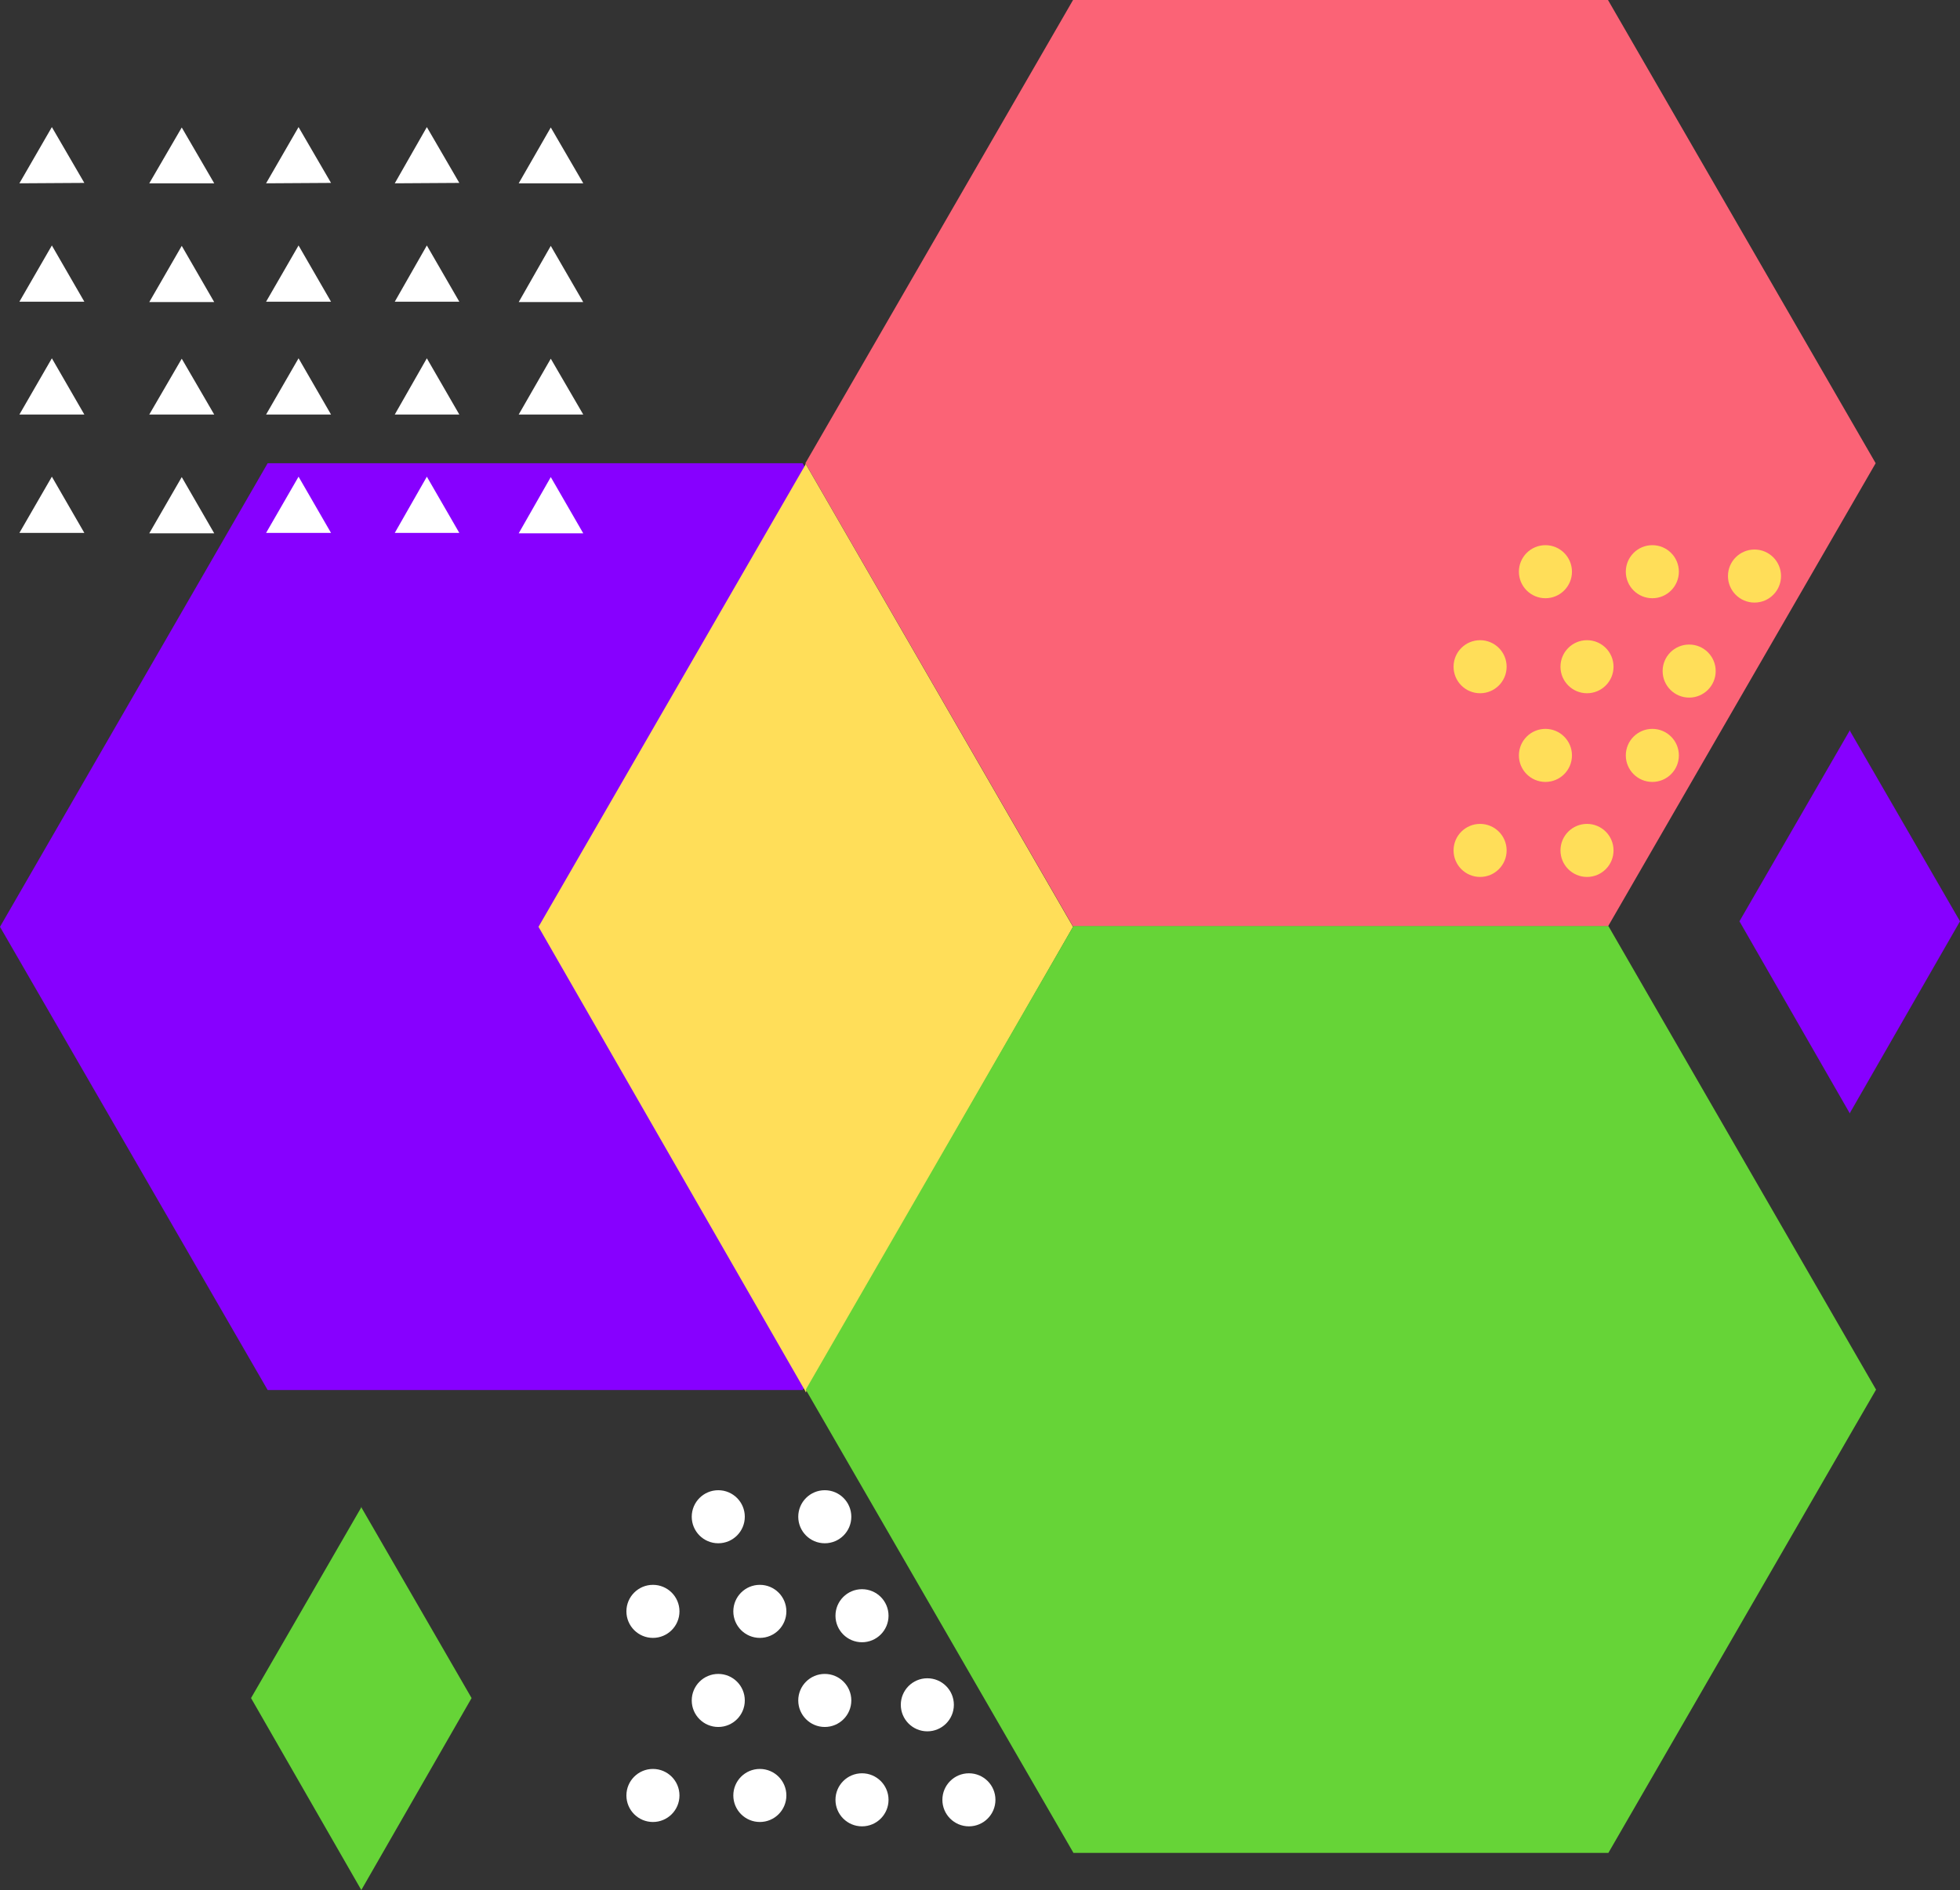
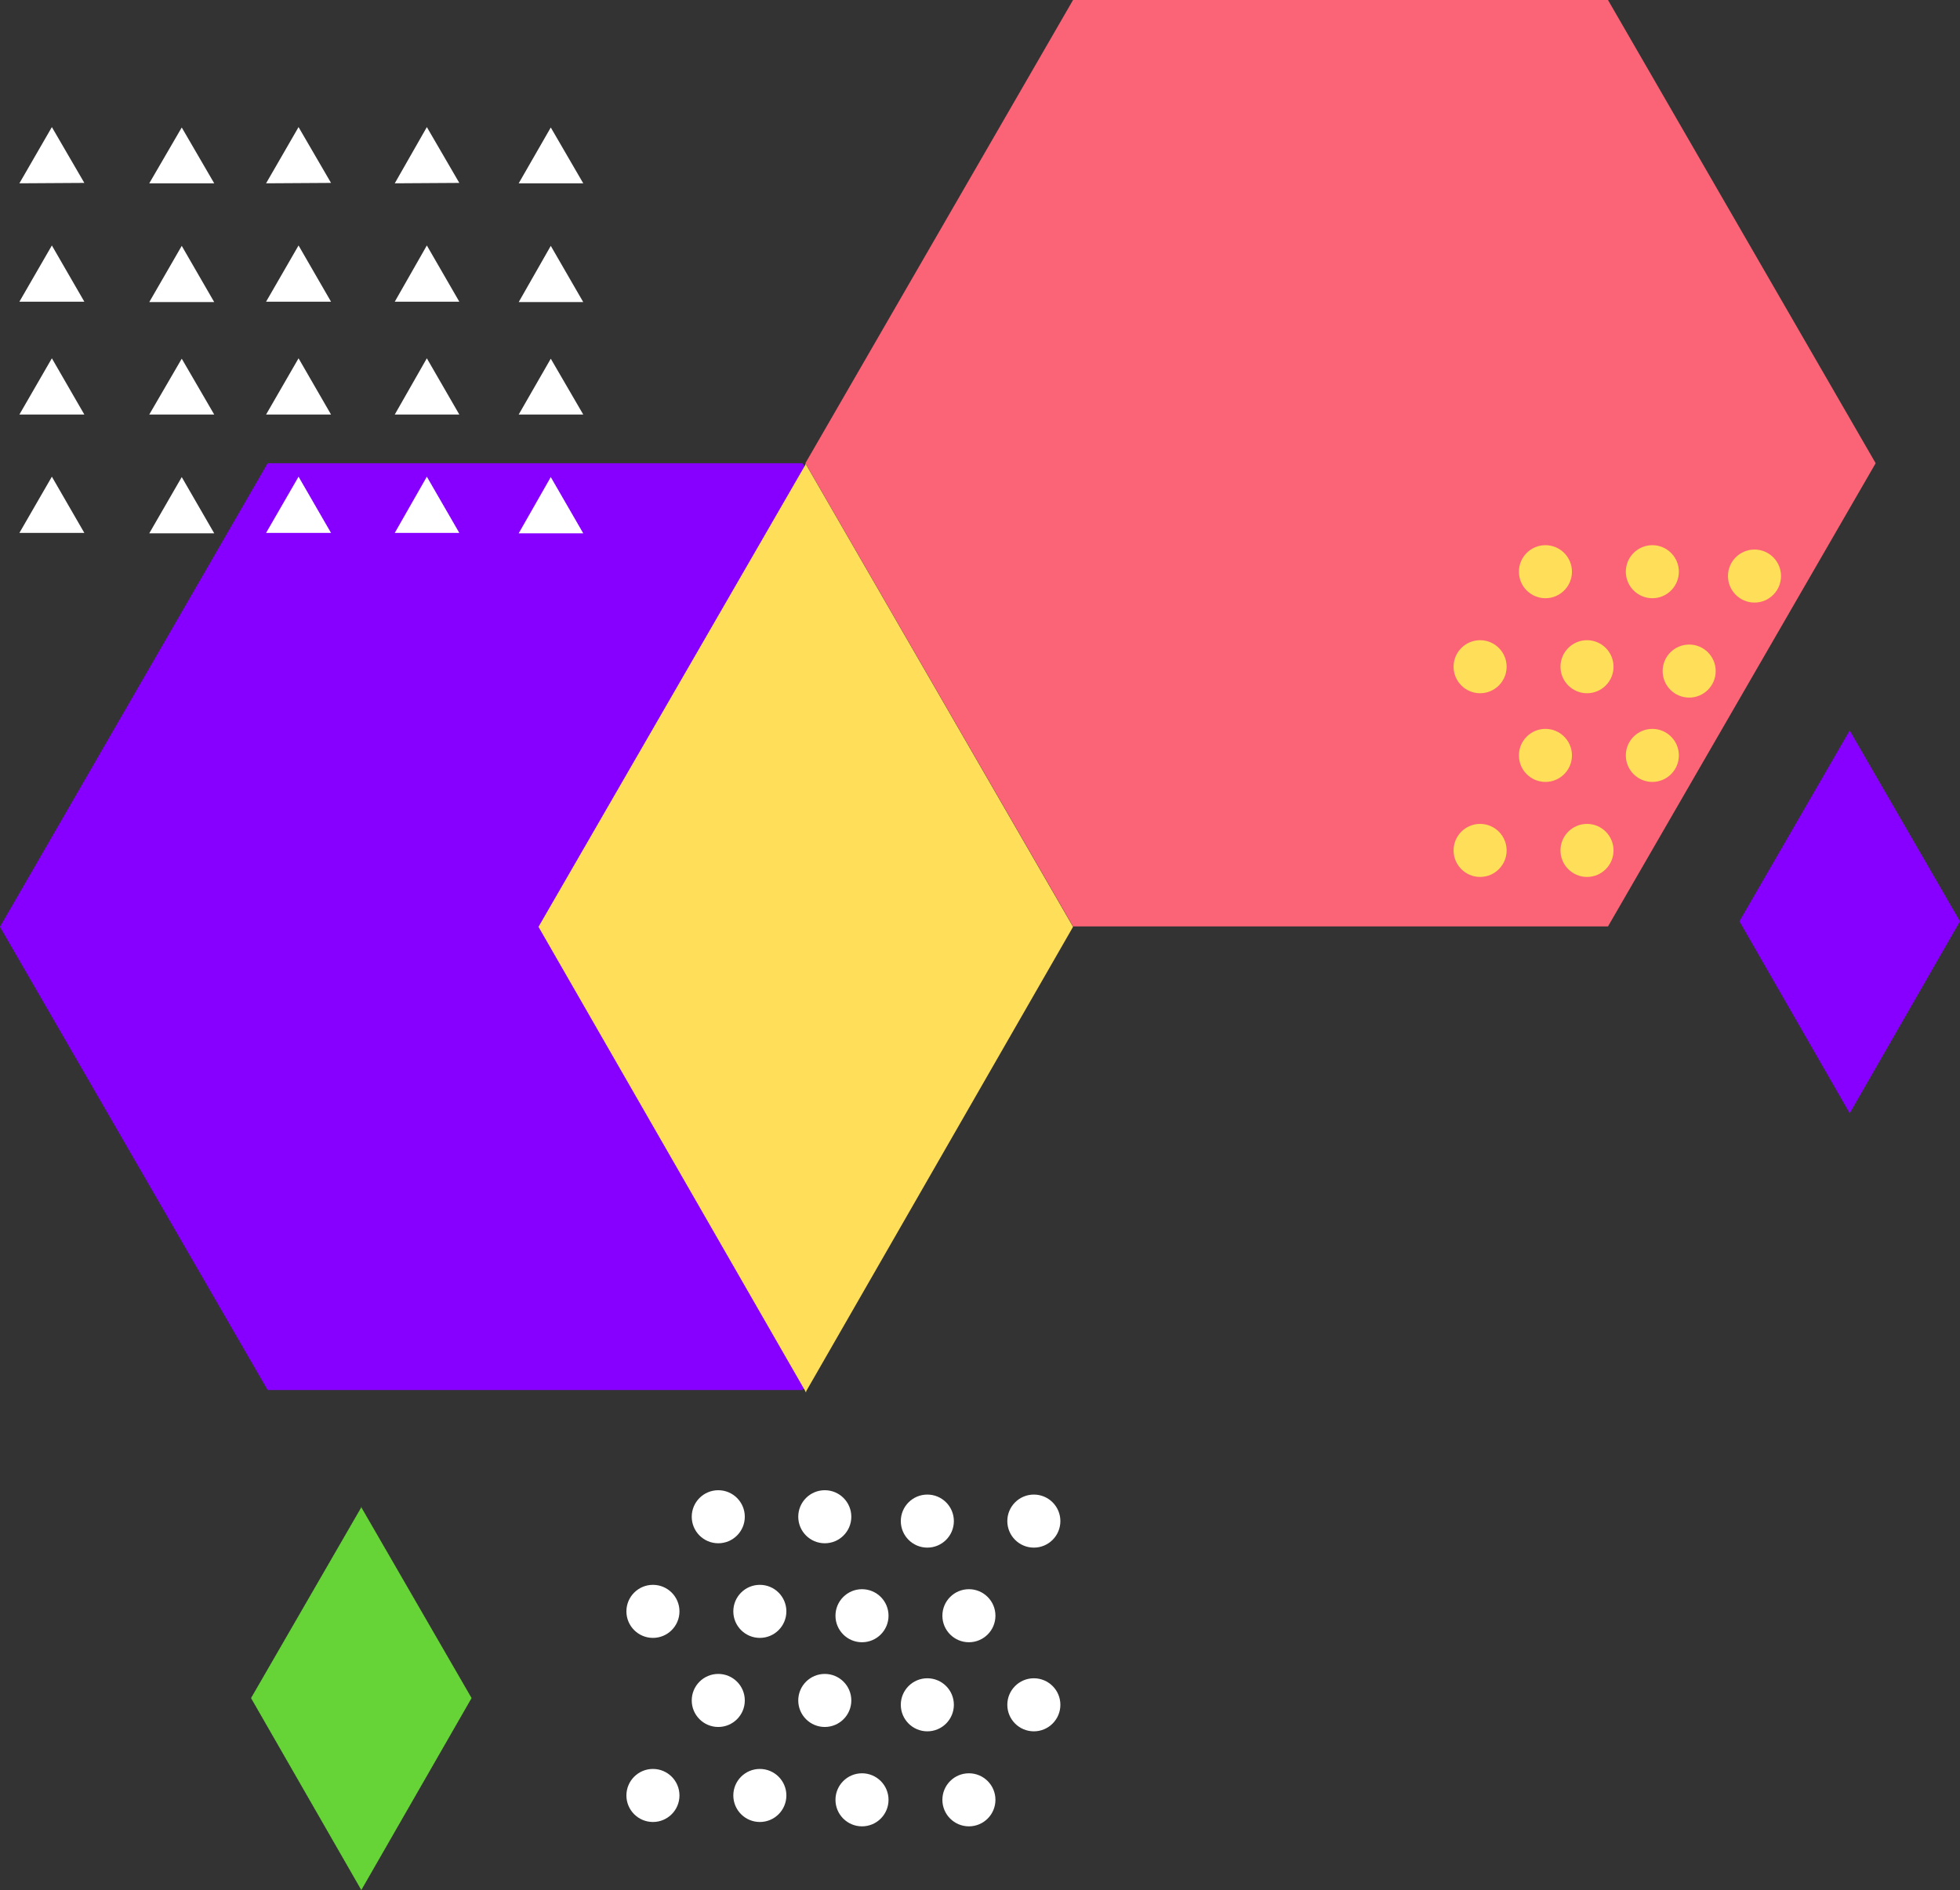
<svg xmlns="http://www.w3.org/2000/svg" fill="#000000" height="477.4" preserveAspectRatio="xMidYMid meet" version="1" viewBox="0.0 2.8 495.0 477.4" width="495" zoomAndPan="magnify">
  <rect x="0.0" y="2.8" width="495.0" height="477.4" fill="#333333" stroke="none" />
  <g fill="#8700ff" id="change1_1">
    <path d="M67.6 353.9L0 236.9 67.6 119.8 202.7 119.8 270.2 236.9 202.7 353.9z" fill="inherit" />
    <path d="M467.2 283.9L495 235.5 467.2 187.4 467.2 187.2 467.2 187.3 467.1 187.2 467.1 187.4 439.3 235.5 467.1 283.9 467.1 284 467.2 284 467.2 284z" fill="inherit" />
  </g>
  <g id="change2_1">
    <path d="M271 236.8L203.4 119.8 271 2.8 406.1 2.8 473.7 119.8 406.1 236.8z" fill="#fb6376" />
  </g>
  <g fill="#ffffff">
    <g id="change3_2">
      <path d="M21.3 49L4.9 49.1 13.1 34.9z" fill="inherit" />
    </g>
    <g id="change3_3">
      <path d="M54.1 49.1L37.7 49.1 45.9 35z" fill="inherit" />
    </g>
    <g id="change3_4">
      <path d="M83.6 49L67.2 49.1 75.4 34.9z" fill="inherit" />
    </g>
    <g id="change3_5">
      <path d="M116 49L99.7 49.1 107.8 34.9z" fill="inherit" />
    </g>
    <g id="change3_6">
      <path d="M147.3 49.1L131 49.1 139.1 35z" fill="inherit" />
    </g>
    <g id="change3_7">
      <path d="M21.3 79L4.9 79 13.1 64.8z" fill="inherit" />
    </g>
    <g id="change3_8">
      <path d="M54.1 79.1L37.7 79.1 45.9 64.9z" fill="inherit" />
    </g>
    <g id="change3_9">
      <path d="M83.6 79L67.2 79 75.4 64.8z" fill="inherit" />
    </g>
    <g id="change3_10">
      <path d="M116 79L99.7 79 107.8 64.8z" fill="inherit" />
    </g>
    <g id="change3_11">
      <path d="M147.3 79.1L131 79.1 139.1 64.9z" fill="inherit" />
    </g>
    <g id="change3_12">
      <path d="M21.3 107.5L4.9 107.5 13.1 93.3z" fill="inherit" />
    </g>
    <g id="change3_13">
      <path d="M54.1 107.5L37.7 107.5 45.9 93.4z" fill="inherit" />
    </g>
    <g id="change3_14">
      <path d="M83.6 107.5L67.2 107.5 75.4 93.3z" fill="inherit" />
    </g>
    <g id="change3_15">
      <path d="M116 107.5L99.7 107.5 107.8 93.3z" fill="inherit" />
    </g>
    <g id="change3_16">
      <path d="M147.3 107.5L131 107.5 139.1 93.4z" fill="inherit" />
    </g>
    <g id="change3_17">
      <path d="M21.3 137.4L4.9 137.4 13.1 123.2z" fill="inherit" />
    </g>
    <g id="change3_18">
      <path d="M54.1 137.5L37.7 137.5 45.9 123.3z" fill="inherit" />
    </g>
    <g id="change3_19">
      <path d="M83.6 137.4L67.2 137.4 75.4 123.2z" fill="inherit" />
    </g>
    <g id="change3_20">
      <path d="M116 137.4L99.7 137.4 107.8 123.2z" fill="inherit" />
    </g>
    <g id="change3_21">
      <path d="M147.3 137.5L131 137.5 139.1 123.3z" fill="inherit" />
    </g>
    <g id="change3_1">
      <circle cx="181.4" cy="385.9" fill="inherit" r="6.7" />
      <circle cx="208.3" cy="385.9" fill="inherit" r="6.7" />
      <circle cx="234.2" cy="387" fill="inherit" r="6.7" />
      <circle cx="261.1" cy="387" fill="inherit" r="6.7" />
      <circle cx="164.9" cy="409.8" fill="inherit" r="6.7" />
      <circle cx="191.9" cy="409.8" fill="inherit" r="6.7" />
      <circle cx="217.7" cy="410.9" fill="inherit" r="6.7" />
      <circle cx="244.7" cy="410.9" fill="inherit" r="6.7" />
      <circle cx="181.4" cy="432.3" fill="inherit" r="6.7" />
      <circle cx="208.3" cy="432.3" fill="inherit" r="6.7" />
      <circle cx="234.2" cy="433.4" fill="inherit" r="6.7" />
      <circle cx="261.1" cy="433.4" fill="inherit" r="6.7" />
      <circle cx="164.9" cy="456.3" fill="inherit" r="6.7" />
      <circle cx="191.9" cy="456.3" fill="inherit" r="6.7" />
      <circle cx="217.7" cy="457.4" fill="inherit" r="6.7" />
      <circle cx="244.7" cy="457.4" fill="inherit" r="6.7" />
    </g>
  </g>
  <g fill="#ffde59" id="change4_1">
    <path d="M203.6 354.2L271 236.9 203.6 120.2 203.6 119.9 203.5 120.1 203.4 119.9 203.4 120.2 136 236.9 203.4 354.2 203.4 354.5 203.5 354.3 203.6 354.5z" fill="inherit" />
    <circle cx="390.3" cy="147.2" fill="inherit" r="6.7" />
    <circle cx="417.3" cy="147.2" fill="inherit" r="6.7" />
    <circle cx="443.1" cy="148.3" fill="inherit" r="6.7" />
    <circle cx="373.8" cy="171.2" fill="inherit" r="6.7" />
    <circle cx="400.8" cy="171.2" fill="inherit" r="6.7" />
    <circle cx="426.6" cy="172.3" fill="inherit" r="6.7" />
    <circle cx="390.3" cy="193.6" fill="inherit" r="6.7" />
    <circle cx="417.3" cy="193.6" fill="inherit" r="6.7" />
    <circle cx="373.8" cy="217.6" fill="inherit" r="6.7" />
    <circle cx="400.8" cy="217.6" fill="inherit" r="6.7" />
  </g>
  <g fill="#66d437" id="change5_1">
-     <path d="M271.1 470.8L203.5 353.8 271.1 236.7 406.2 236.7 473.8 353.8 406.2 470.8z" fill="inherit" />
    <path d="M91.3 480.1L119.1 431.7 91.3 383.6 91.3 383.4 91.2 383.5 91.2 383.4 91.2 383.6 63.4 431.7 91.2 480.1 91.2 480.2 91.2 480.2 91.3 480.2z" fill="inherit" />
  </g>
</svg>